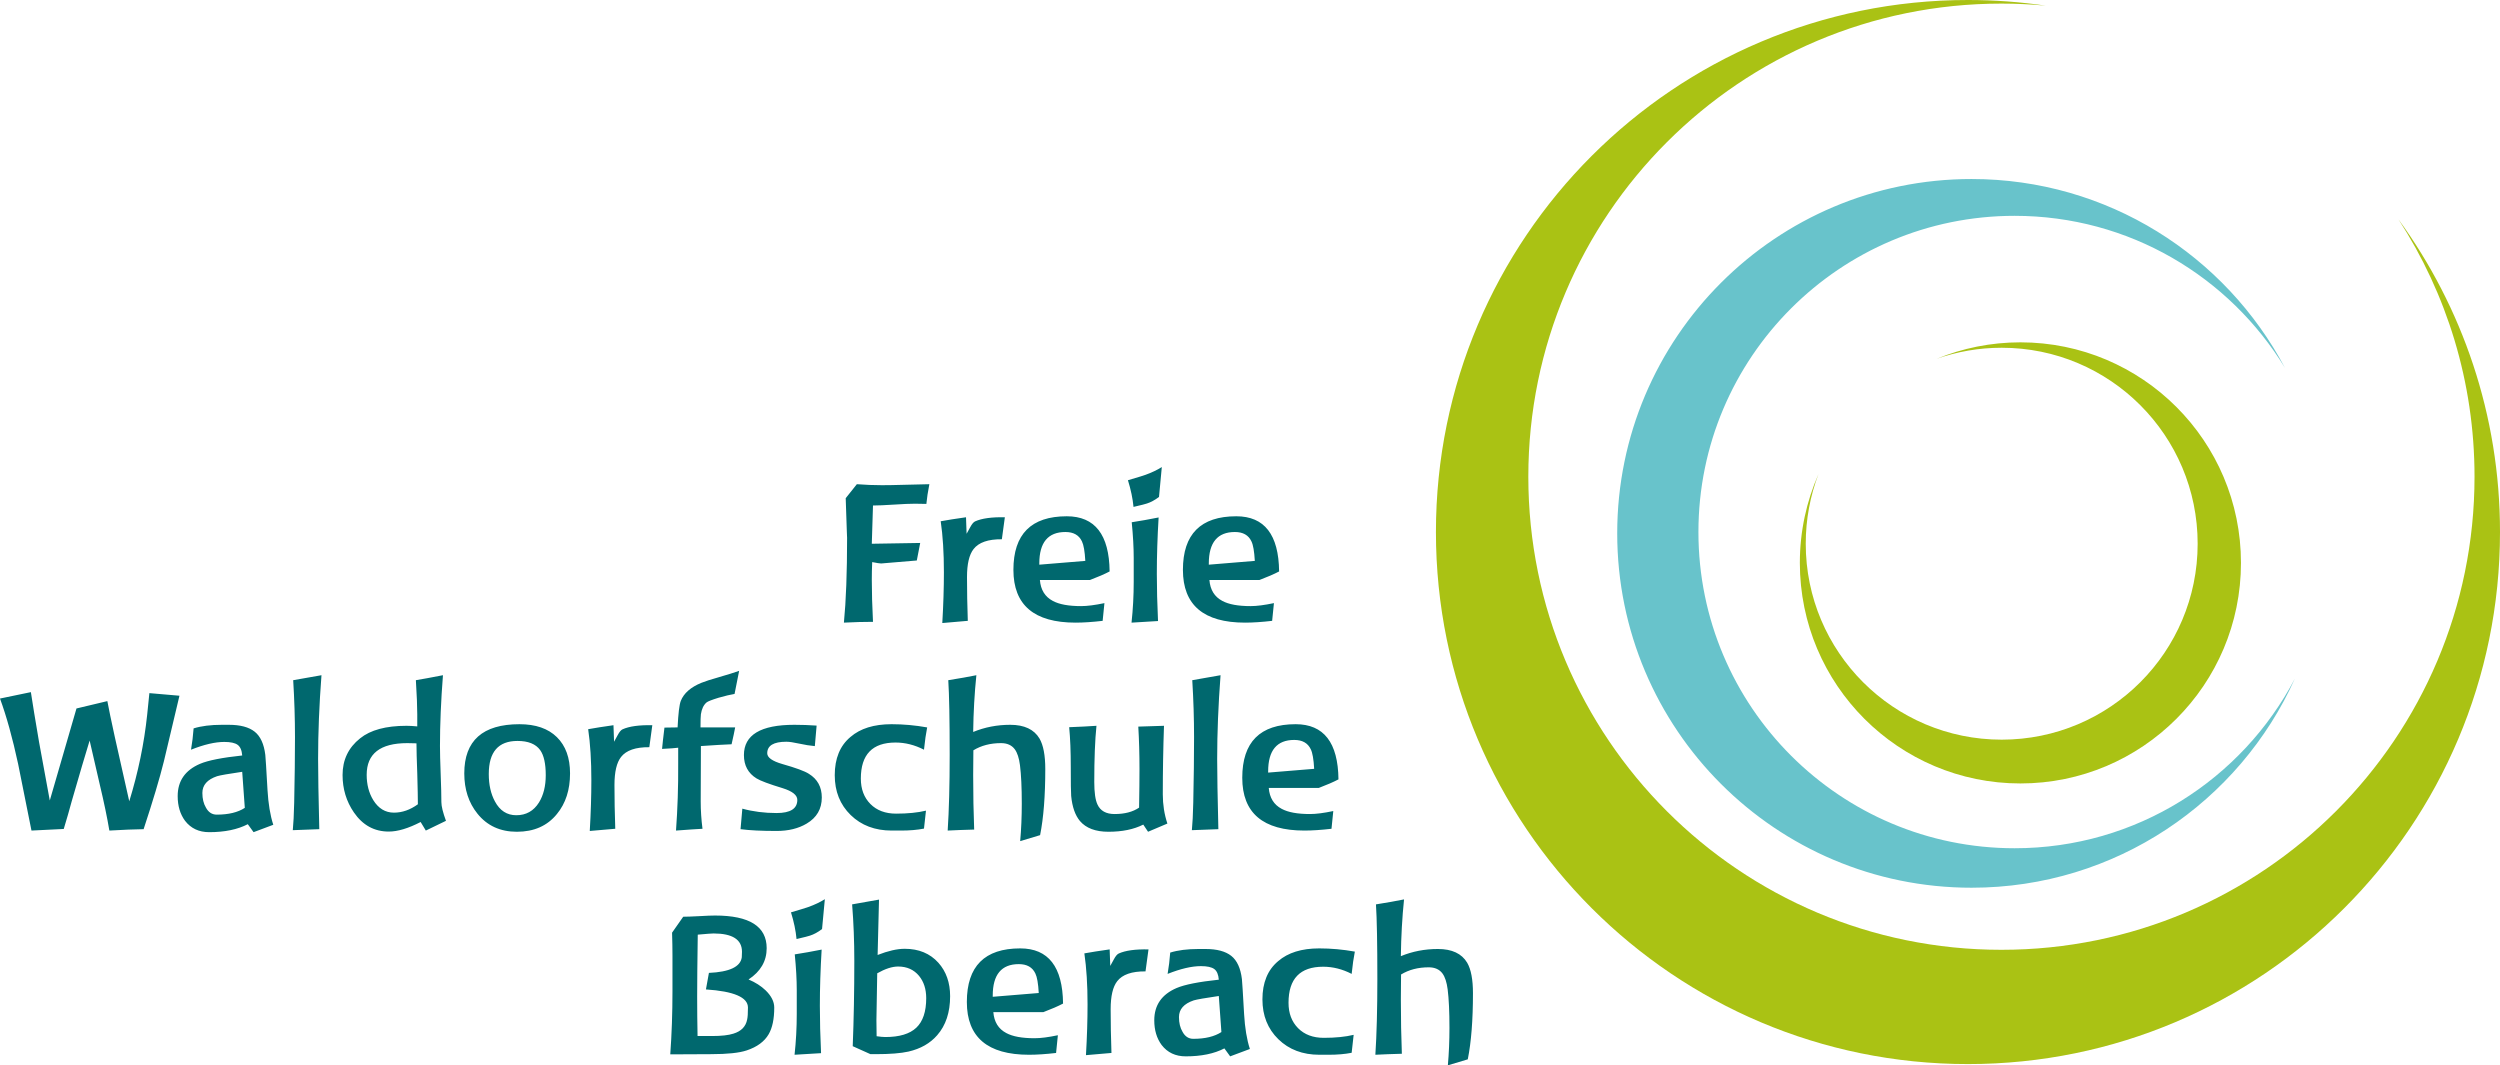
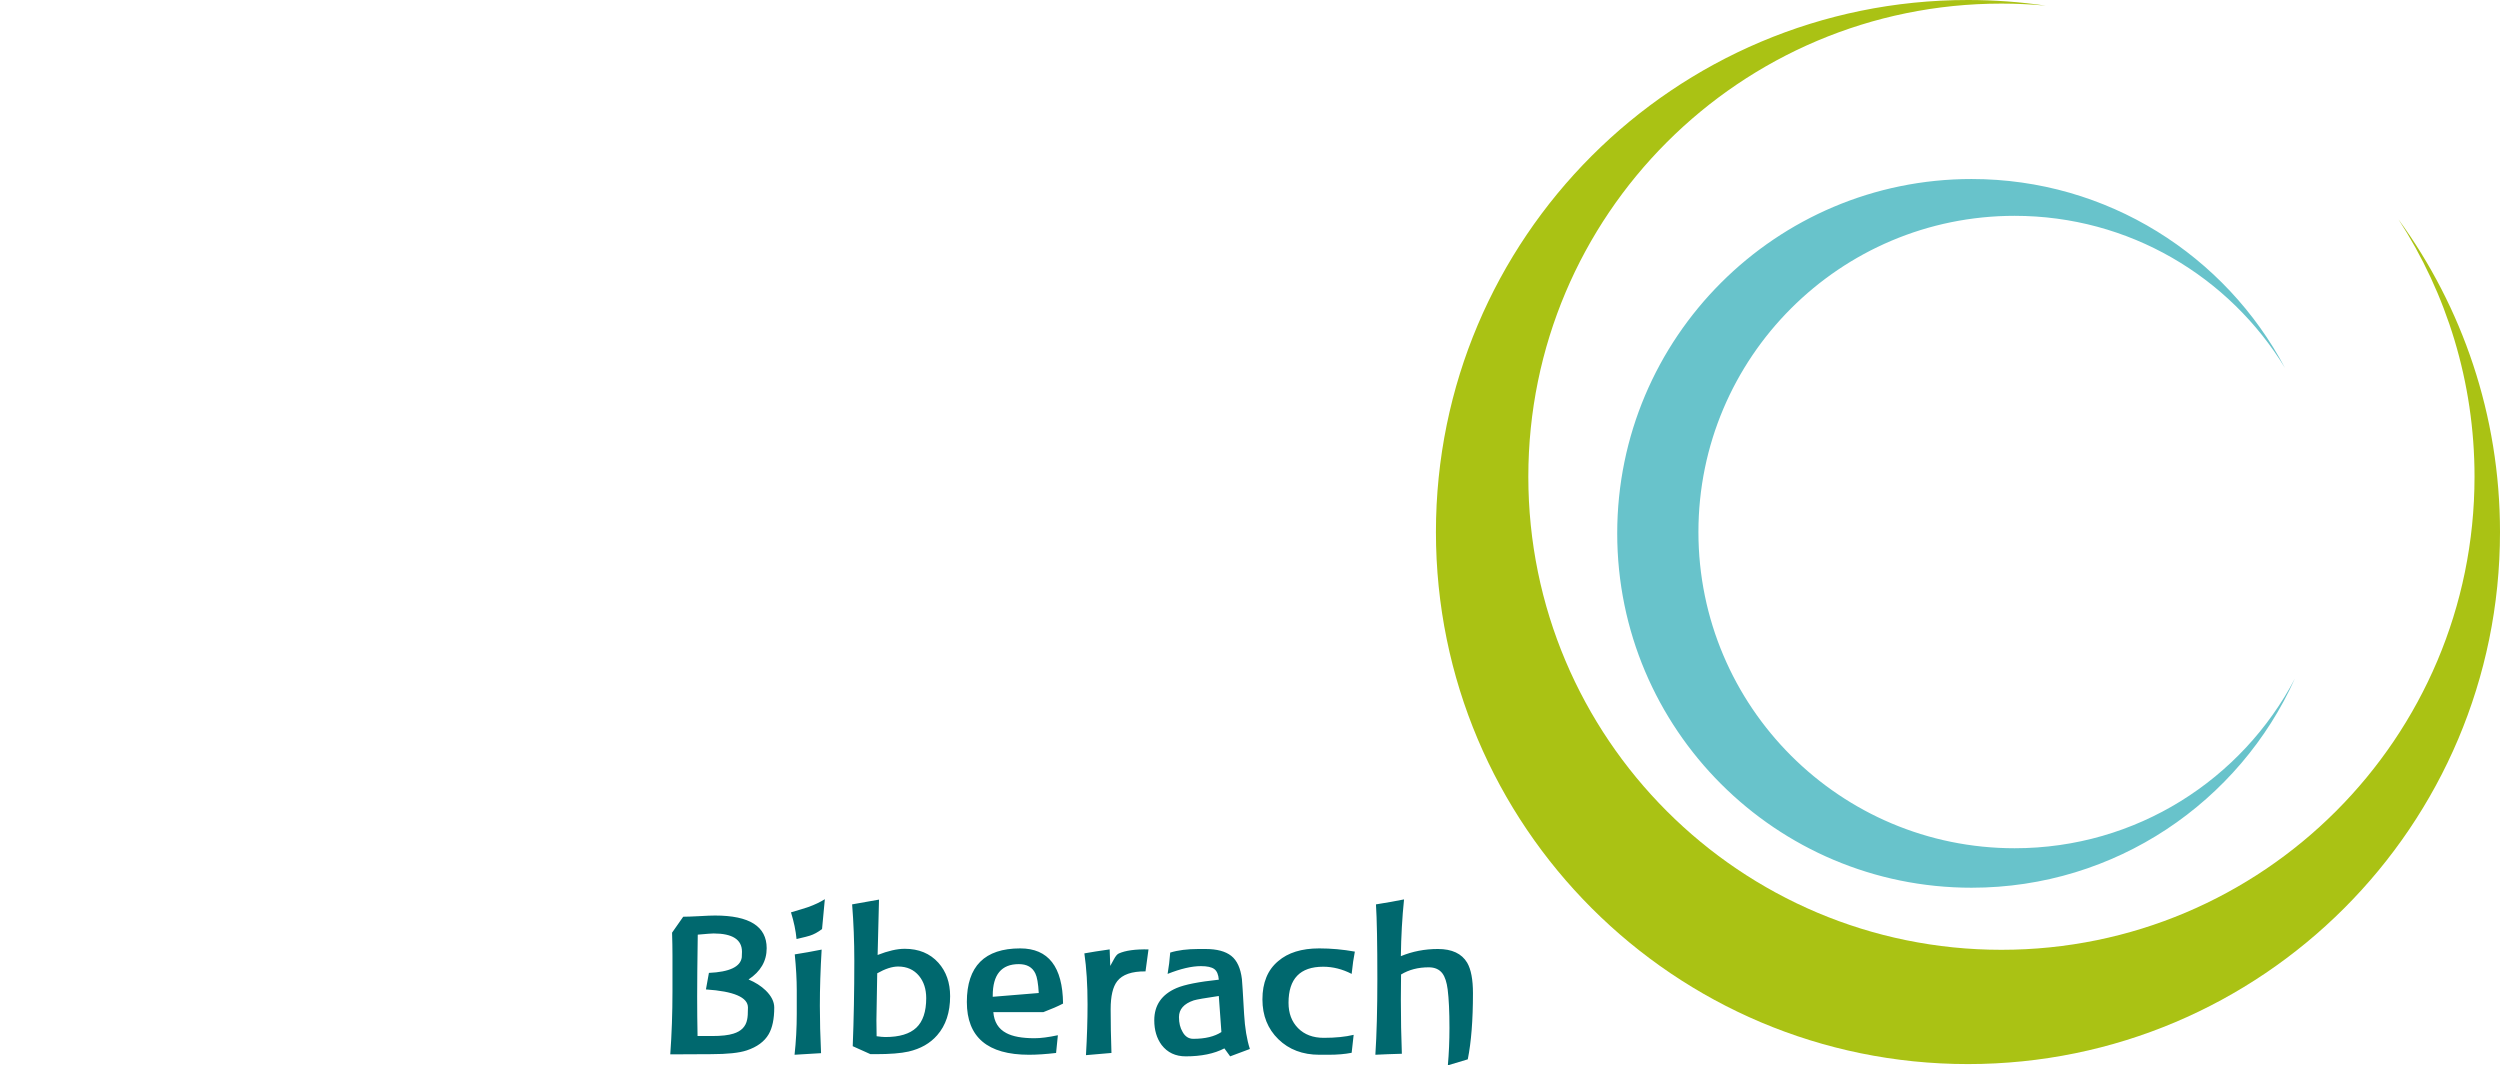
<svg xmlns="http://www.w3.org/2000/svg" version="1.1" id="Ebene_1" x="0px" y="0px" viewBox="0 0 238.859 101.784" style="enable-background:new 0 0 238.859 101.784;" xml:space="preserve">
  <style type="text/css">
	.st0{fill:#AAC214;}
	.st1{fill:#68C3CB;}
	.st2{fill:#00686E;}
</style>
  <g>
    <path class="st0" d="M229.159,20.96c4.596,7.077,7.266,15.519,7.266,24.586c0,24.964-20.238,45.202-45.202,45.202   c-24.964,0-45.202-20.238-45.202-45.202c0-24.964,20.238-45.202,45.202-45.202c1.427,0,2.838,0.067,4.23,0.196   C193.029,0.185,190.549,0,188.027,0c-28.075,0-50.833,22.759-50.833,50.833c0,28.075,22.758,50.833,50.833,50.833   c28.074,0,50.832-22.758,50.832-50.833C238.859,39.669,235.26,29.346,229.159,20.96L229.159,20.96z" />
    <path class="st1" d="M192.485,81.044c-16.685,0-30.211-13.526-30.211-30.212c0-16.685,13.526-30.211,30.211-30.211   c10.945,0,20.53,5.82,25.83,14.533c-5.678-10.734-16.956-18.05-29.944-18.05c-18.698,0-33.856,15.158-33.856,33.856   c0,18.698,15.158,33.856,33.856,33.856c13.757,0,25.596-8.205,30.894-19.989C214.217,74.466,204.12,81.044,192.485,81.044   L192.485,81.044z" />
-     <path class="st0" d="M193.037,32.708c-2.835,0-5.538,0.561-8.007,1.576c1.946-0.685,4.039-1.059,6.219-1.059   c10.341,0,18.723,8.382,18.723,18.723S201.59,70.67,191.249,70.67c-10.34,0-18.722-8.382-18.722-18.722   c0-2.345,0.432-4.589,1.219-6.657c-1.144,2.598-1.782,5.469-1.782,8.49c0,11.638,9.435,21.073,21.073,21.073   c11.639,0,21.073-9.435,21.073-21.073C214.11,42.143,204.676,32.708,193.037,32.708L193.037,32.708z" />
-     <path class="st2" d="M17.146,66.472l-2.874-0.248c-0.102,0.964-0.171,1.649-0.209,2.056c-0.292,2.766-0.863,5.525-1.713,8.278   c-1.142-4.999-1.84-8.189-2.093-9.572l-2.95,0.704l-2.55,8.792L3.73,70.887c-0.355-2.081-0.616-3.667-0.78-4.758L0,66.741   c0.622,1.695,1.199,3.778,1.732,6.25c0.431,2.115,0.856,4.236,1.275,6.364c0.926-0.051,1.954-0.102,3.083-0.153   c0.292-0.958,0.545-1.839,0.761-2.644c0.748-2.592,1.319-4.527,1.713-5.804c0.33,1.398,0.653,2.803,0.971,4.214   c0.406,1.704,0.71,3.167,0.913,4.387c1.294-0.076,2.385-0.121,3.273-0.133c0.888-2.694,1.535-4.86,1.941-6.499   C16.322,69.979,16.816,67.895,17.146,66.472L17.146,66.472L17.146,66.472z M26.11,78.803c-0.292-0.9-0.476-2.01-0.552-3.33   c-0.114-2.03-0.184-3.146-0.209-3.349c-0.127-1.04-0.466-1.78-1.018-2.217c-0.552-0.438-1.373-0.657-2.464-0.657H21.2   c-1.066,0-1.967,0.114-2.702,0.343c-0.051,0.698-0.133,1.376-0.247,2.036c1.243-0.495,2.303-0.742,3.178-0.742   c0.596,0,1.021,0.092,1.275,0.276c0.254,0.184,0.4,0.523,0.438,1.018c-1.916,0.203-3.261,0.469-4.034,0.799   c-1.421,0.609-2.131,1.637-2.131,3.083c0,0.939,0.235,1.726,0.704,2.36c0.558,0.723,1.326,1.085,2.303,1.085   c1.484,0,2.715-0.254,3.692-0.762c0.241,0.343,0.425,0.596,0.552,0.762L26.11,78.803L26.11,78.803z M23.389,77.186   c-0.66,0.431-1.554,0.647-2.683,0.647c-0.444,0-0.787-0.222-1.028-0.666c-0.228-0.381-0.343-0.85-0.343-1.408   c0-0.749,0.469-1.282,1.408-1.599c0.292-0.089,1.091-0.228,2.398-0.419L23.389,77.186L23.389,77.186z M30.715,64.512   c-0.825,0.152-1.726,0.311-2.702,0.476c0.114,1.853,0.171,3.667,0.171,5.443c0,1.814-0.026,3.901-0.076,6.261   c-0.026,1.117-0.07,1.992-0.133,2.626l2.531-0.095c-0.076-3.083-0.114-5.322-0.114-6.718   C30.392,70.018,30.499,67.354,30.715,64.512L30.715,64.512L30.715,64.512z M42.609,78.424c-0.292-0.798-0.438-1.394-0.438-1.786   c0-0.596-0.022-1.489-0.067-2.68c-0.045-1.191-0.067-2.085-0.067-2.68c0-2.066,0.095-4.321,0.285-6.766   c-1.104,0.216-1.967,0.374-2.588,0.476c0.089,1.434,0.133,2.519,0.133,3.255c0,0.215,0,0.602,0,1.16   c-0.406-0.038-0.749-0.057-1.028-0.057c-1.967,0-3.445,0.4-4.434,1.199c-1.117,0.888-1.675,2.055-1.675,3.502   c0,1.332,0.361,2.525,1.085,3.578c0.837,1.217,1.947,1.826,3.33,1.826c0.85,0,1.865-0.304,3.045-0.913l0.495,0.818L42.609,78.424   L42.609,78.424z M39.868,73.932c0.038,1.383,0.057,2.353,0.057,2.911c-0.736,0.533-1.497,0.8-2.284,0.8   c-0.825,0-1.484-0.4-1.979-1.199c-0.419-0.685-0.628-1.491-0.628-2.417c0-2.017,1.294-3.026,3.882-3.026   c0.254,0,0.545,0.006,0.875,0.019C39.792,71.655,39.818,72.625,39.868,73.932L39.868,73.932L39.868,73.932z M53.208,77.776   c0.838-1.015,1.256-2.309,1.256-3.882c0-1.485-0.418-2.639-1.256-3.464c-0.837-0.825-2.03-1.237-3.577-1.237   c-3.515,0-5.272,1.567-5.272,4.701c0,1.522,0.419,2.804,1.256,3.844c0.926,1.154,2.182,1.731,3.768,1.731   C51.02,79.469,52.295,78.905,53.208,77.776L53.208,77.776L53.208,77.776z M51.61,71.667c0.355,0.495,0.533,1.294,0.533,2.398   c0,1.04-0.216,1.909-0.647,2.607c-0.508,0.812-1.231,1.218-2.17,1.218c-0.888,0-1.567-0.438-2.036-1.313   c-0.394-0.723-0.59-1.599-0.59-2.626c0-2.106,0.913-3.159,2.74-3.159C50.468,70.792,51.191,71.084,51.61,71.667L51.61,71.667   L51.61,71.667z M62.324,69.288c-1.256-0.025-2.202,0.105-2.836,0.39c-0.152,0.065-0.311,0.254-0.476,0.566   c-0.215,0.403-0.33,0.611-0.342,0.624c-0.013-0.267-0.032-0.793-0.057-1.58c-0.99,0.14-1.796,0.267-2.417,0.381   c0.203,1.383,0.304,3.007,0.304,4.872c0,1.497-0.05,3.114-0.152,4.852c1.116-0.102,1.928-0.172,2.436-0.21   c-0.051-1.477-0.076-2.871-0.076-4.183c0-1.248,0.209-2.139,0.628-2.675c0.495-0.636,1.395-0.948,2.702-0.935L62.324,69.288   L62.324,69.288z M70.621,64.093c-0.457,0.165-1.104,0.368-1.941,0.609c-0.762,0.216-1.313,0.393-1.656,0.533   c-1.028,0.419-1.687,0.996-1.979,1.732c-0.14,0.368-0.241,1.211-0.305,2.531l-1.256,0.019c-0.114,0.926-0.19,1.605-0.228,2.036   c0.761-0.038,1.275-0.076,1.541-0.114v1.556c0.013,2.165-0.057,4.285-0.209,6.36c1.167-0.088,2.011-0.145,2.531-0.17   c-0.114-0.885-0.171-1.757-0.171-2.616l0.019-5.289c1.281-0.089,2.258-0.146,2.931-0.171c0.164-0.72,0.279-1.258,0.342-1.611   h-3.311c0-0.66,0.012-1.079,0.038-1.256c0.076-0.508,0.254-0.882,0.533-1.123c0.114-0.101,0.501-0.254,1.161-0.457   c0.621-0.177,1.129-0.298,1.522-0.362L70.621,64.093L70.621,64.093z M77.072,78.689c0.964-0.571,1.446-1.401,1.446-2.493   c0-1.002-0.412-1.757-1.237-2.264c-0.393-0.254-1.237-0.565-2.531-0.933c-0.964-0.279-1.446-0.621-1.446-1.028   c0-0.735,0.609-1.103,1.827-1.103c0.279,0,0.672,0.057,1.18,0.171c0.583,0.127,1.097,0.209,1.541,0.247l0.171-1.96   c-0.697-0.05-1.408-0.076-2.131-0.076c-3.21,0-4.815,0.964-4.815,2.893c0,0.989,0.4,1.732,1.199,2.226   c0.368,0.229,1.199,0.54,2.493,0.933c0.939,0.292,1.409,0.666,1.409,1.123c0,0.837-0.66,1.256-1.98,1.256   c-1.167,0-2.258-0.14-3.273-0.419l-0.171,1.96c0.85,0.114,1.998,0.171,3.444,0.171C75.327,79.393,76.285,79.159,77.072,78.689   L77.072,78.689L77.072,78.689z M88.585,69.5c-1.142-0.205-2.277-0.307-3.406-0.307c-1.675,0-2.982,0.406-3.921,1.218   c-1.002,0.837-1.503,2.055-1.503,3.654c0,1.548,0.507,2.816,1.522,3.806c1.015,0.989,2.322,1.484,3.921,1.484h0.894   c0.825,0,1.554-0.063,2.189-0.188l0.19-1.715c-0.787,0.191-1.738,0.286-2.855,0.286c-1.027,0-1.846-0.308-2.455-0.923   s-0.913-1.424-0.913-2.427c0-2.296,1.104-3.444,3.311-3.444c0.926,0,1.833,0.228,2.722,0.685   C88.369,70.772,88.471,70.063,88.585,69.5L88.585,69.5L88.585,69.5z M99.87,73.475c0-1.307-0.184-2.277-0.552-2.912   c-0.52-0.875-1.453-1.313-2.797-1.313c-1.256,0-2.436,0.229-3.54,0.685c0.025-1.89,0.127-3.698,0.305-5.423   c-0.749,0.152-1.644,0.311-2.684,0.476c0.089,1.372,0.134,3.747,0.134,7.127c0,2.883-0.064,5.297-0.191,7.24   c0.736-0.038,1.58-0.07,2.531-0.095c-0.063-1.615-0.095-3.351-0.095-5.207c0-0.776,0.006-1.564,0.019-2.365   c0.749-0.458,1.63-0.687,2.645-0.687c0.584,0,1.021,0.197,1.313,0.59c0.241,0.33,0.406,0.837,0.495,1.522   c0.114,0.901,0.172,2.125,0.172,3.673c0,1.256-0.051,2.449-0.153,3.578l1.903-0.571C99.705,78.144,99.87,76.038,99.87,73.475   L99.87,73.475L99.87,73.475z M111.536,78.686c-0.292-0.878-0.438-1.808-0.438-2.789c0-2.19,0.038-4.374,0.114-6.552l-2.455,0.077   c0.076,1.287,0.114,2.632,0.114,4.033c0,0.943-0.012,2.18-0.038,3.709c-0.596,0.408-1.376,0.612-2.34,0.612   c-0.813,0-1.358-0.305-1.637-0.914c-0.203-0.431-0.305-1.148-0.305-2.15c0-2.22,0.07-4.009,0.21-5.367   c-0.736,0.051-1.605,0.095-2.607,0.134c0.101,1.053,0.152,2.321,0.152,3.806c0,1.522,0.012,2.442,0.038,2.759   c0.101,1.053,0.381,1.852,0.837,2.398c0.584,0.685,1.491,1.027,2.722,1.027c1.319,0,2.429-0.228,3.33-0.685l0.457,0.685   L111.536,78.686L111.536,78.686z M116.616,64.512c-0.824,0.152-1.725,0.311-2.702,0.476c0.114,1.853,0.171,3.667,0.171,5.443   c0,1.814-0.025,3.901-0.076,6.261c-0.025,1.117-0.07,1.992-0.133,2.626l2.531-0.095c-0.076-3.083-0.114-5.322-0.114-6.718   C116.293,70.018,116.401,67.354,116.616,64.512L116.616,64.512L116.616,64.512z M127.882,74.464   c-0.038-3.514-1.402-5.271-4.091-5.271c-3.401,0-5.101,1.707-5.101,5.119c0,3.362,1.98,5.043,5.938,5.043   c0.748,0,1.611-0.057,2.588-0.171l0.171-1.694c-0.901,0.191-1.643,0.286-2.226,0.286c-1.193,0-2.094-0.165-2.702-0.495   c-0.749-0.393-1.161-1.059-1.237-1.998h4.776C126.772,74.991,127.4,74.718,127.882,74.464L127.882,74.464L127.882,74.464z    M125.237,71.591c0.165,0.33,0.273,0.951,0.323,1.865l-4.396,0.361c0-0.038,0-0.076,0-0.114c0-2.004,0.831-3.007,2.493-3.007   C124.431,70.696,124.958,70.995,125.237,71.591L125.237,71.591L125.237,71.591z" />
    <path class="st2" d="M73.441,98.815c0.355-0.609,0.533-1.459,0.533-2.55c0-0.558-0.273-1.104-0.818-1.637   c-0.432-0.418-0.977-0.767-1.637-1.046c1.154-0.761,1.732-1.757,1.732-2.988c0-2.081-1.643-3.121-4.929-3.121   c-0.342,0-0.831,0.019-1.465,0.057c-0.723,0.038-1.25,0.057-1.58,0.057l-1.065,1.523c0.025,0.786,0.038,1.51,0.038,2.169v3.426   c0,2.08-0.07,4.091-0.21,6.032l3.901-0.019c1.561,0,2.696-0.12,3.407-0.361C72.337,100.027,73.035,99.513,73.441,98.815   L73.441,98.815L73.441,98.815z M71.462,96.265c0,0.546-0.025,0.926-0.076,1.142c-0.127,0.672-0.565,1.123-1.313,1.351   c-0.47,0.152-1.155,0.228-2.055,0.228h-1.371c-0.025-1.205-0.038-2.461-0.038-3.768c0-1.319,0.019-3.292,0.057-5.918   c0.838-0.076,1.339-0.114,1.504-0.114c1.814,0,2.721,0.583,2.721,1.751c0,0.241-0.006,0.418-0.019,0.532   c-0.127,0.901-1.173,1.396-3.14,1.485l-0.285,1.579C70.123,94.711,71.462,95.288,71.462,96.265L71.462,96.265L71.462,96.265z    M78.808,85.912c-0.444,0.28-0.965,0.527-1.561,0.743c-0.292,0.101-0.85,0.273-1.674,0.513c0.279,0.901,0.456,1.751,0.532,2.551   c0.762-0.178,1.187-0.286,1.276-0.324c0.367-0.114,0.754-0.323,1.16-0.628L78.808,85.912L78.808,85.912z M78.503,90.727   c-0.888,0.178-1.744,0.331-2.569,0.458c0.127,1.271,0.191,2.415,0.191,3.432v2.25c0,1.322-0.07,2.625-0.21,3.908   c1.561-0.101,2.404-0.152,2.531-0.152c-0.076-1.627-0.114-3.134-0.114-4.519C78.332,94.426,78.389,92.634,78.503,90.727   L78.503,90.727L78.503,90.727z M90.778,95.18c0-1.294-0.375-2.359-1.123-3.197c-0.799-0.888-1.872-1.332-3.216-1.332   c-0.723,0-1.586,0.197-2.588,0.59l0.133-5.29l-2.569,0.456c0.139,1.739,0.209,3.54,0.209,5.405c0,2.905-0.051,5.62-0.152,8.145   l1.694,0.761h0.513c1.345,0,2.385-0.082,3.121-0.247c1.155-0.267,2.068-0.787,2.741-1.561   C90.365,97.971,90.778,96.728,90.778,95.18L90.778,95.18L90.778,95.18z M87.809,93.239c0.457,0.559,0.685,1.269,0.685,2.132   c0,1.281-0.314,2.22-0.942,2.816c-0.628,0.597-1.615,0.895-2.959,0.895c-0.216,0-0.495-0.026-0.838-0.077l-0.019-1.522   c0-0.101,0.026-1.599,0.077-4.491c0.761-0.431,1.427-0.647,1.998-0.647C86.648,92.345,87.314,92.643,87.809,93.239L87.809,93.239   L87.809,93.239z M101.568,95.884c-0.038-3.514-1.402-5.271-4.092-5.271c-3.4,0-5.1,1.706-5.1,5.119   c0,3.362,1.979,5.043,5.938,5.043c0.748,0,1.611-0.057,2.588-0.171l0.171-1.694c-0.901,0.191-1.643,0.286-2.227,0.286   c-1.192,0-2.093-0.165-2.702-0.495c-0.749-0.393-1.161-1.059-1.237-1.998h4.777C100.458,96.411,101.086,96.138,101.568,95.884   L101.568,95.884L101.568,95.884z M98.923,93.011c0.164,0.33,0.272,0.951,0.323,1.865l-4.396,0.361c0-0.038,0-0.076,0-0.114   c0-2.004,0.831-3.007,2.493-3.007C98.117,92.116,98.643,92.415,98.923,93.011L98.923,93.011L98.923,93.011z M109.732,90.708   c-1.256-0.025-2.202,0.105-2.836,0.39c-0.152,0.065-0.311,0.254-0.476,0.566c-0.215,0.403-0.33,0.611-0.342,0.624   c-0.013-0.267-0.032-0.793-0.057-1.58c-0.99,0.14-1.796,0.267-2.417,0.381c0.203,1.383,0.304,3.007,0.304,4.872   c0,1.497-0.05,3.114-0.152,4.852c1.116-0.102,1.928-0.172,2.436-0.21c-0.051-1.477-0.076-2.871-0.076-4.183   c0-1.248,0.209-2.14,0.628-2.675c0.495-0.636,1.395-0.948,2.702-0.935L109.732,90.708L109.732,90.708z M119.418,100.223   c-0.292-0.9-0.476-2.01-0.552-3.33c-0.114-2.03-0.184-3.146-0.209-3.349c-0.127-1.04-0.466-1.78-1.018-2.217   c-0.552-0.438-1.374-0.657-2.465-0.657h-0.666c-1.065,0-1.966,0.114-2.702,0.343c-0.051,0.698-0.133,1.376-0.248,2.036   c1.244-0.495,2.303-0.742,3.179-0.742c0.596,0,1.021,0.092,1.275,0.276c0.253,0.184,0.399,0.523,0.437,1.018   c-1.916,0.203-3.26,0.469-4.034,0.799c-1.421,0.609-2.132,1.637-2.132,3.083c0,0.939,0.235,1.725,0.705,2.36   c0.558,0.723,1.325,1.084,2.302,1.084c1.485,0,2.715-0.253,3.692-0.761c0.241,0.343,0.425,0.596,0.552,0.761L119.418,100.223   L119.418,100.223z M116.697,98.606c-0.66,0.431-1.555,0.647-2.684,0.647c-0.444,0-0.786-0.222-1.027-0.666   c-0.229-0.381-0.343-0.85-0.343-1.409c0-0.748,0.469-1.281,1.408-1.598c0.292-0.089,1.091-0.228,2.398-0.419L116.697,98.606   L116.697,98.606z M129.447,90.92c-1.142-0.205-2.278-0.307-3.407-0.307c-1.674,0-2.981,0.406-3.92,1.218   c-1.002,0.837-1.503,2.055-1.503,3.654c0,1.548,0.507,2.816,1.522,3.806c1.015,0.989,2.322,1.484,3.92,1.484h0.895   c0.824,0,1.554-0.063,2.188-0.188l0.191-1.715c-0.787,0.19-1.739,0.286-2.855,0.286c-1.028,0-1.846-0.308-2.455-0.923   c-0.609-0.616-0.913-1.424-0.913-2.427c0-2.296,1.103-3.444,3.311-3.444c0.926,0,1.833,0.228,2.721,0.685   C129.231,92.192,129.333,91.482,129.447,90.92L129.447,90.92L129.447,90.92z M140.732,94.895c0-1.307-0.184-2.277-0.552-2.912   c-0.52-0.875-1.453-1.313-2.798-1.313c-1.256,0-2.435,0.228-3.539,0.685c0.025-1.89,0.126-3.698,0.304-5.423   c-0.748,0.152-1.643,0.311-2.683,0.476c0.089,1.372,0.133,3.747,0.133,7.126c0,2.884-0.063,5.298-0.19,7.241   c0.736-0.038,1.579-0.07,2.531-0.095c-0.064-1.615-0.095-3.351-0.095-5.207c0-0.776,0.006-1.564,0.019-2.366   c0.748-0.457,1.63-0.686,2.645-0.686c0.583,0,1.021,0.197,1.313,0.59c0.241,0.33,0.406,0.837,0.495,1.522   c0.114,0.901,0.171,2.125,0.171,3.673c0,1.256-0.051,2.448-0.152,3.578l1.903-0.571C140.567,99.564,140.732,97.458,140.732,94.895   L140.732,94.895L140.732,94.895z" />
-     <path class="st2" d="M88.794,46.262c-0.406,0.013-1.205,0.032-2.398,0.057c-0.888,0.026-1.598,0.038-2.131,0.038   c-0.787,0-1.586-0.031-2.398-0.095l-1.065,1.336c0.088,2.685,0.133,3.931,0.133,3.741c0,3.359-0.102,6.076-0.305,8.149   c1.002-0.051,1.929-0.076,2.779-0.076c-0.076-1.476-0.114-2.819-0.114-4.029c0-0.535,0.012-1.095,0.038-1.68   c0.444,0.089,0.729,0.133,0.856,0.133c0.012,0,1.148-0.095,3.406-0.285c0.102-0.558,0.21-1.116,0.324-1.675   c-1.244,0.026-2.785,0.051-4.624,0.076c0.05-1.624,0.088-2.842,0.114-3.654c0.444,0,1.11-0.028,1.998-0.086s1.56-0.086,2.017-0.086   l1.085,0.019C88.559,47.601,88.655,46.973,88.794,46.262L88.794,46.262L88.794,46.262z M96.007,49.421   c-1.256-0.025-2.201,0.105-2.836,0.39c-0.152,0.065-0.311,0.254-0.475,0.565c-0.216,0.403-0.33,0.611-0.343,0.624   c-0.013-0.266-0.032-0.793-0.057-1.579c-0.99,0.14-1.795,0.266-2.417,0.381c0.203,1.383,0.305,3.007,0.305,4.872   c0,1.497-0.051,3.115-0.153,4.853c1.117-0.102,1.929-0.172,2.436-0.21c-0.051-1.477-0.076-2.871-0.076-4.183   c0-1.248,0.209-2.139,0.628-2.674c0.495-0.637,1.396-0.949,2.702-0.936L96.007,49.421L96.007,49.421z M106.017,54.598   c-0.038-3.514-1.402-5.271-4.092-5.271c-3.4,0-5.1,1.706-5.1,5.119c0,3.362,1.979,5.043,5.938,5.043   c0.748,0,1.611-0.057,2.588-0.171l0.171-1.694c-0.901,0.19-1.643,0.286-2.227,0.286c-1.192,0-2.093-0.165-2.702-0.495   c-0.749-0.393-1.161-1.059-1.237-1.998h4.777C104.906,55.124,105.534,54.852,106.017,54.598L106.017,54.598L106.017,54.598z    M103.372,51.724c0.164,0.33,0.272,0.952,0.323,1.865l-4.396,0.362c0-0.038,0-0.076,0-0.114c0-2.004,0.831-3.007,2.493-3.007   C102.566,50.83,103.092,51.128,103.372,51.724L103.372,51.724L103.372,51.724z M111.003,44.626   c-0.445,0.279-0.965,0.527-1.561,0.742c-0.292,0.102-0.85,0.273-1.675,0.514c0.279,0.901,0.457,1.751,0.533,2.55   c0.761-0.178,1.186-0.285,1.275-0.323c0.368-0.114,0.755-0.324,1.161-0.628L111.003,44.626L111.003,44.626z M110.698,49.44   c-0.888,0.178-1.745,0.331-2.569,0.458c0.127,1.271,0.19,2.415,0.19,3.432v2.25c0,1.322-0.07,2.625-0.209,3.909   c1.56-0.102,2.404-0.153,2.531-0.153c-0.076-1.627-0.114-3.133-0.114-4.519C110.527,53.139,110.584,51.347,110.698,49.44   L110.698,49.44L110.698,49.44z M122.211,54.598c-0.038-3.514-1.402-5.271-4.091-5.271c-3.4,0-5.1,1.706-5.1,5.119   c0,3.362,1.979,5.043,5.937,5.043c0.748,0,1.611-0.057,2.588-0.171l0.171-1.694c-0.901,0.19-1.643,0.286-2.226,0.286   c-1.193,0-2.093-0.165-2.702-0.495c-0.749-0.393-1.161-1.059-1.237-1.998h4.776C121.101,55.124,121.729,54.852,122.211,54.598   L122.211,54.598L122.211,54.598z M119.566,51.724c0.165,0.33,0.273,0.952,0.324,1.865l-4.396,0.362c0-0.038,0-0.076,0-0.114   c0-2.004,0.83-3.007,2.492-3.007C118.76,50.83,119.287,51.128,119.566,51.724L119.566,51.724L119.566,51.724z" />
  </g>
</svg>